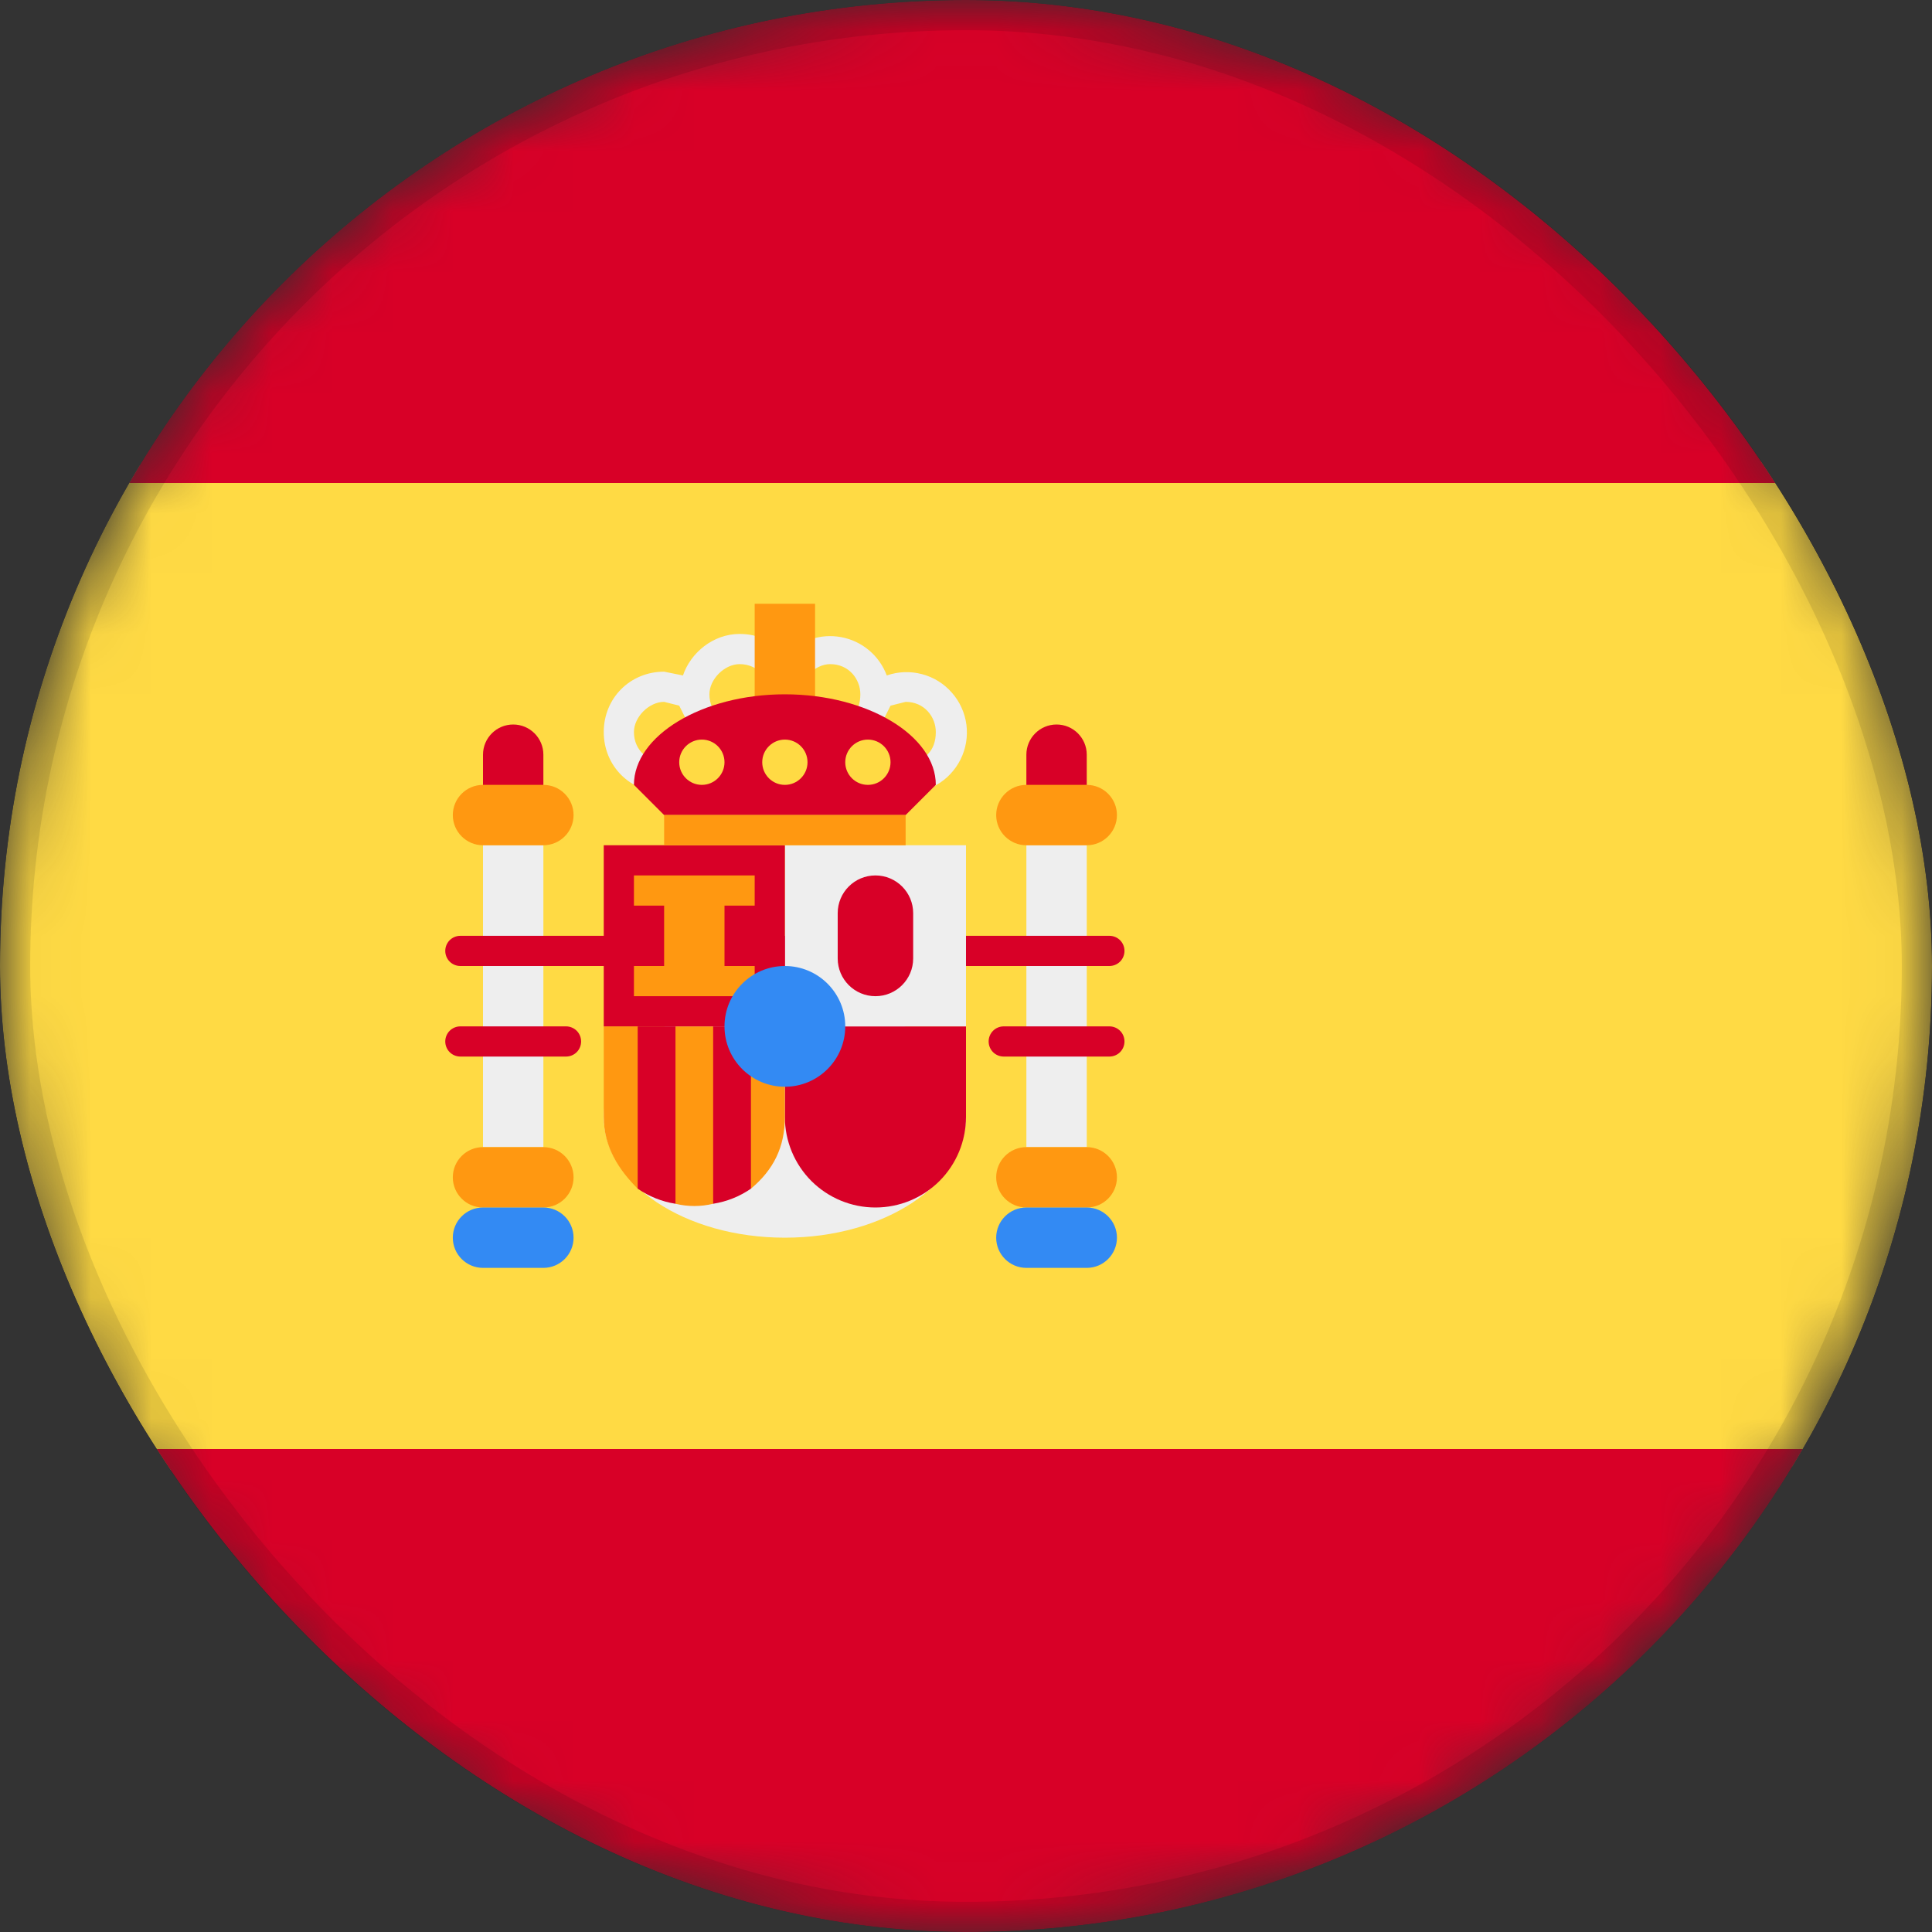
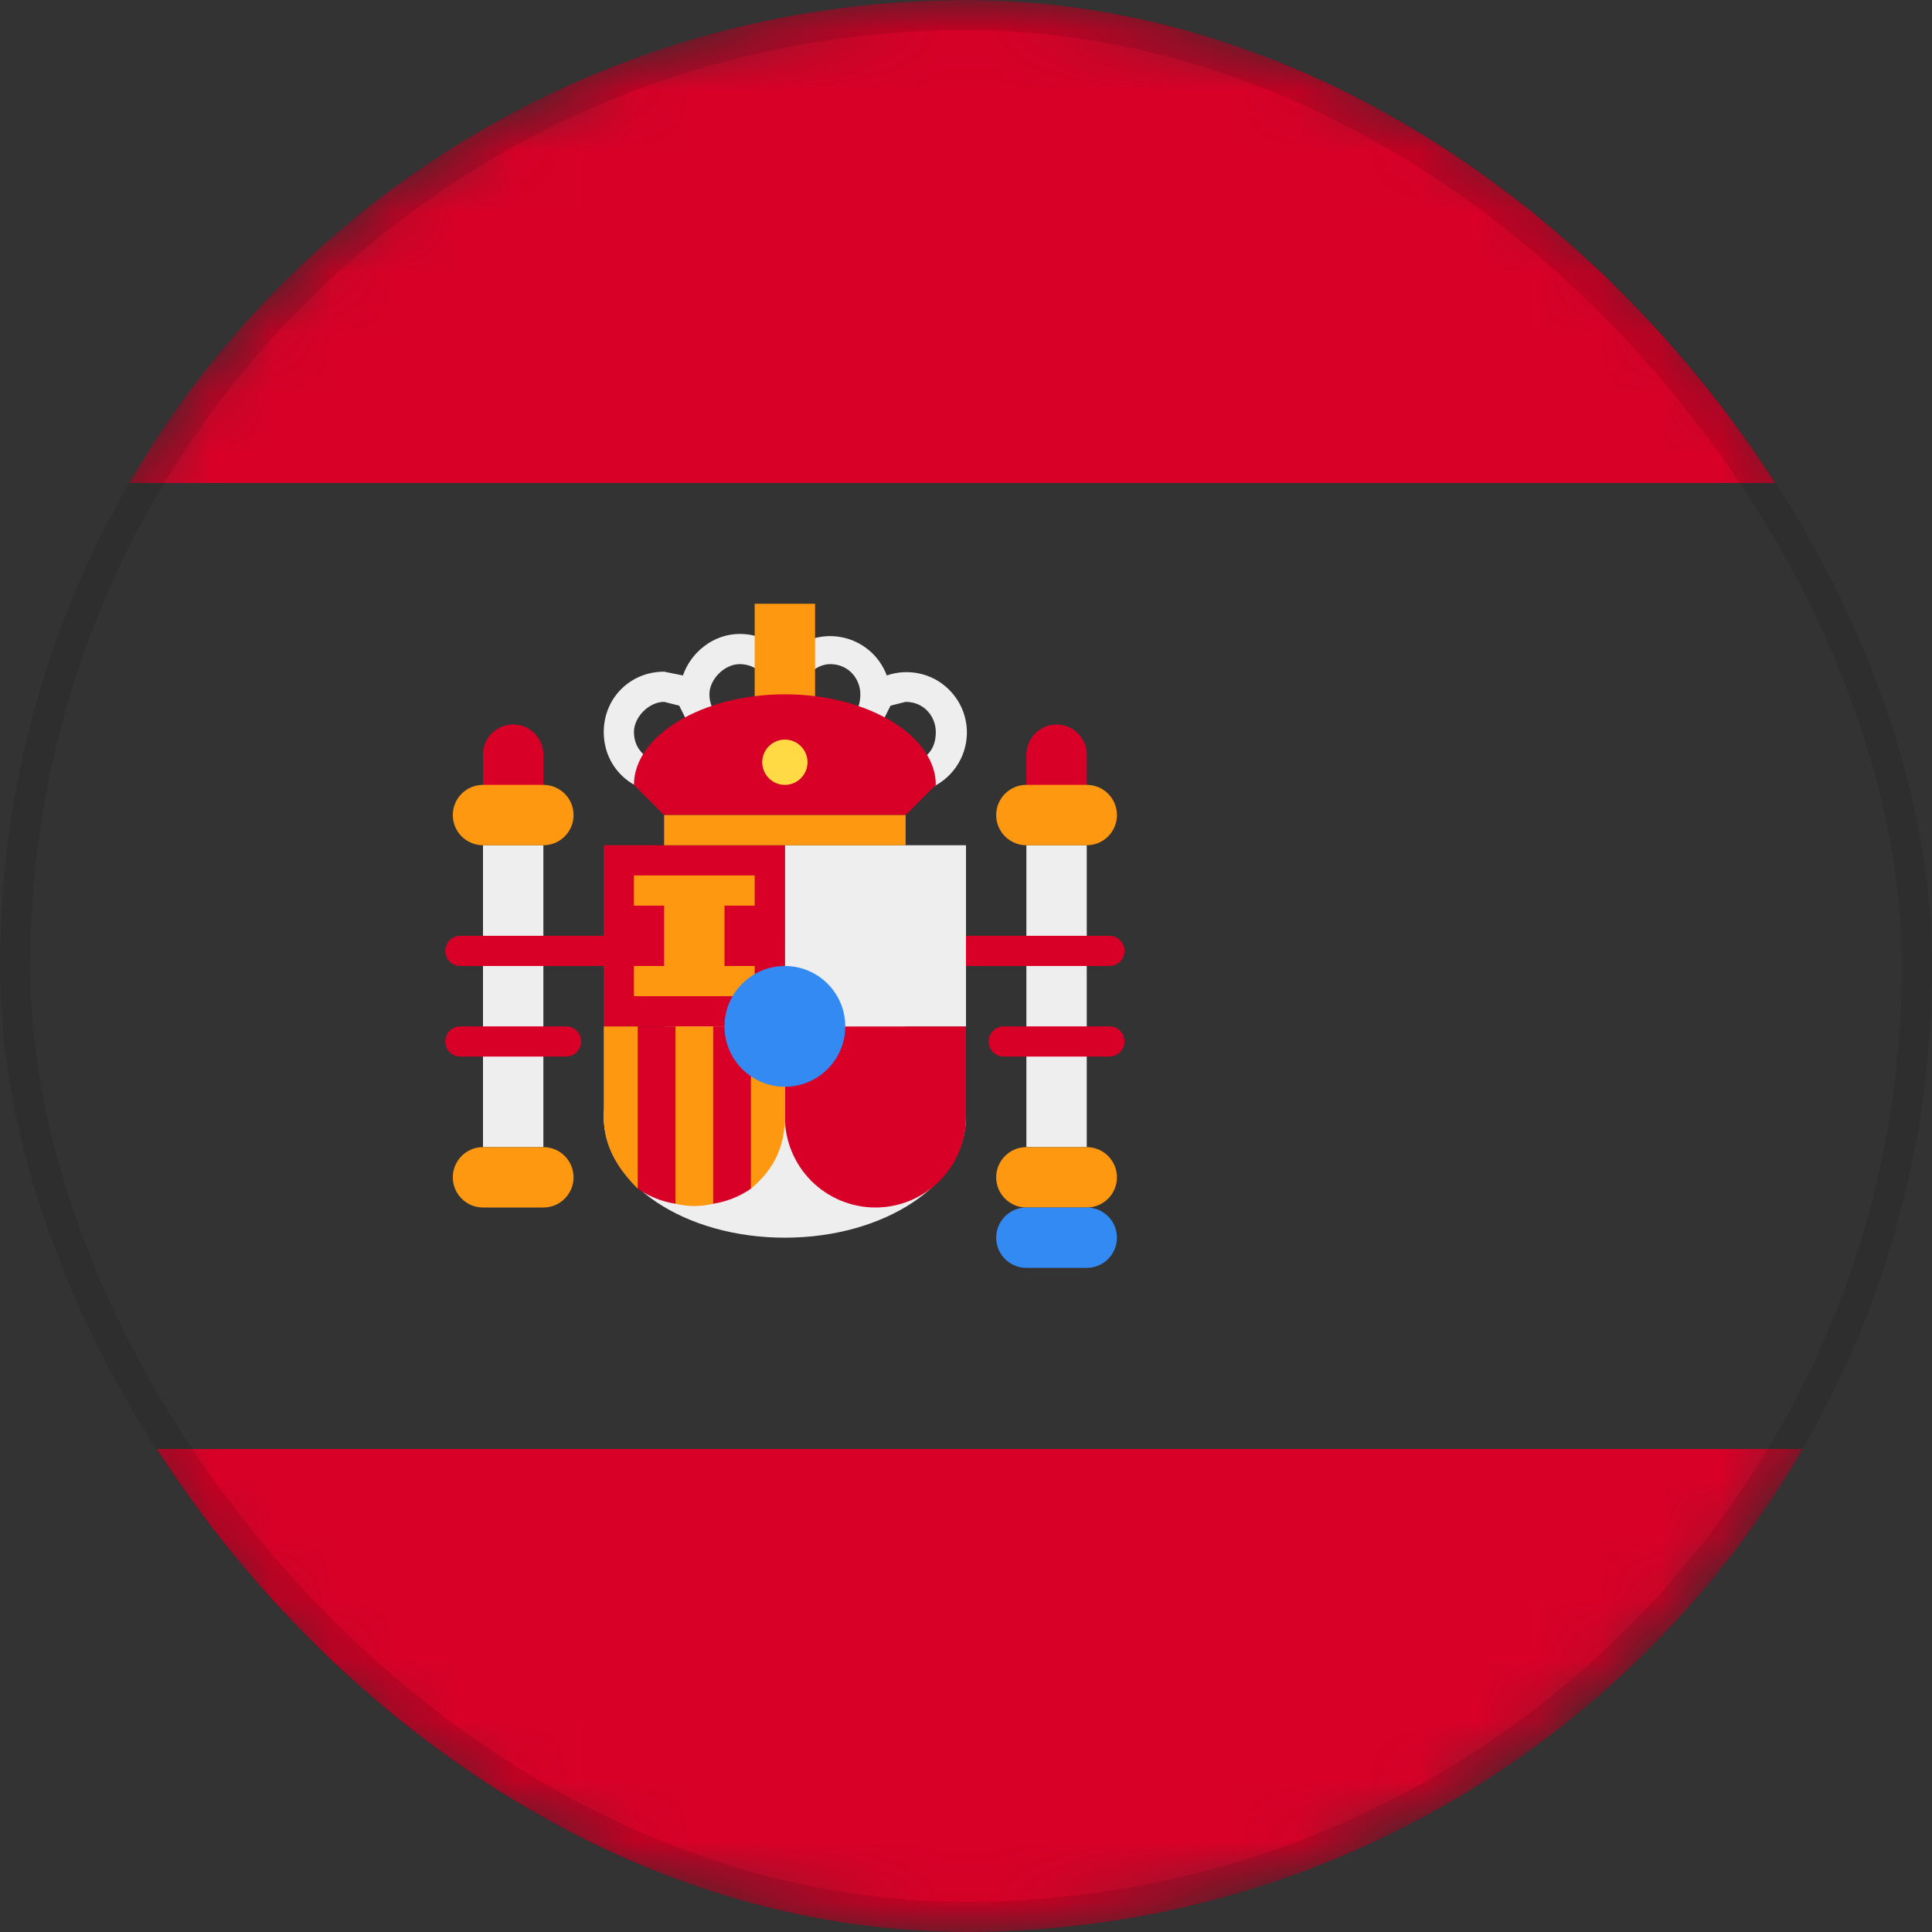
<svg xmlns="http://www.w3.org/2000/svg" width="32" height="32" viewBox="0 0 32 32" fill="none">
  <rect x="0" y="0" width="32" height="32" fill="#333333" stroke="none" />
  <g clip-path="url(#clip0_3560_472248)">
    <mask id="mask0_3560_472248" style="mask-type:luminance" maskUnits="userSpaceOnUse" x="0" y="0" width="32" height="32">
      <path d="M16 32C24.837 32 32 24.837 32 16C32 7.163 24.837 0 16 0C7.163 0 0 7.163 0 16C0 24.837 7.163 32 16 32Z" fill="white" />
    </mask>
    <g mask="url(#mask0_3560_472248)">
-       <path d="M0 8L16 6L32 8V24L16 26L0 24V8Z" fill="#FFDA44" />
      <path d="M0 0H32V8H0V0ZM0 24H32V32H0V24Z" fill="#D80027" />
      <path d="M9 19H8V14H9V19ZM17 19H18V14H17V19Z" fill="#EEEEEE" />
      <path d="M13 20.5C14.657 20.5 16 19.605 16 18.5C16 17.395 14.657 16.5 13 16.5C11.343 16.5 10 17.395 10 18.5C10 19.605 11.343 20.5 13 20.5Z" fill="#EEEEEE" />
      <path d="M9 12.5C9 12.224 8.776 12 8.5 12C8.224 12 8 12.224 8 12.5V13C8 13.276 8.224 13.5 8.5 13.5C8.776 13.5 9 13.276 9 13V12.5Z" fill="#D80027" />
      <path d="M18 12.5C18 12.224 17.776 12 17.5 12C17.224 12 17 12.224 17 12.5V13C17 13.276 17.224 13.5 17.5 13.5C17.776 13.5 18 13.276 18 13V12.5Z" fill="#D80027" />
      <path d="M13 17V18.5C13 18.898 13.158 19.279 13.439 19.561C13.721 19.842 14.102 20 14.5 20C14.898 20 15.279 19.842 15.561 19.561C15.842 19.279 16 18.898 16 18.5V17H14.5H13Z" fill="#D80027" />
      <path d="M9 13H8C7.724 13 7.5 13.224 7.5 13.5C7.5 13.776 7.724 14 8 14H9C9.276 14 9.5 13.776 9.5 13.5C9.5 13.224 9.276 13 9 13Z" fill="#FF9811" />
      <path d="M18 13H17C16.724 13 16.5 13.224 16.5 13.5C16.5 13.776 16.724 14 17 14H18C18.276 14 18.5 13.776 18.5 13.5C18.5 13.224 18.276 13 18 13Z" fill="#FF9811" />
      <path d="M9 19H8C7.724 19 7.5 19.224 7.5 19.5C7.5 19.776 7.724 20 8 20H9C9.276 20 9.5 19.776 9.5 19.5C9.5 19.224 9.276 19 9 19Z" fill="#FF9811" />
      <path d="M18 19H17C16.724 19 16.5 19.224 16.5 19.5C16.5 19.776 16.724 20 17 20H18C18.276 20 18.5 19.776 18.5 19.5C18.5 19.224 18.276 19 18 19Z" fill="#FF9811" />
      <path d="M10 17V18.5C10 19 10.25 19.375 10.562 19.688L10.875 19.312L11.188 19.938C11.393 19.988 11.607 19.988 11.812 19.938L12.125 19.312L12.438 19.688C12.812 19.375 13 19 13 18.5V17H12.438L12.125 17.5L11.812 17H11.188L10.875 17.5L10.562 17H10Z" fill="#FF9811" />
-       <path d="M7.625 15.75H18.375H7.625ZM7.625 17.25H9.375H7.625ZM16.625 17.25H18.375H16.625Z" fill="black" />
+       <path d="M7.625 15.75H18.375H7.625ZM7.625 17.25H7.625ZM16.625 17.25H18.375H16.625Z" fill="black" />
      <path d="M7.625 15.5C7.559 15.5 7.495 15.526 7.448 15.573C7.401 15.62 7.375 15.684 7.375 15.75C7.375 15.816 7.401 15.88 7.448 15.927C7.495 15.974 7.559 16 7.625 16H18.375C18.441 16 18.505 15.974 18.552 15.927C18.599 15.88 18.625 15.816 18.625 15.75C18.625 15.684 18.599 15.62 18.552 15.573C18.505 15.526 18.441 15.5 18.375 15.5H7.625ZM7.625 17C7.559 17 7.495 17.026 7.448 17.073C7.401 17.12 7.375 17.184 7.375 17.25C7.375 17.316 7.401 17.38 7.448 17.427C7.495 17.474 7.559 17.5 7.625 17.5H9.375C9.441 17.5 9.505 17.474 9.552 17.427C9.599 17.38 9.625 17.316 9.625 17.25C9.625 17.184 9.599 17.12 9.552 17.073C9.505 17.026 9.441 17 9.375 17H7.625ZM16.625 17C16.559 17 16.495 17.026 16.448 17.073C16.401 17.12 16.375 17.184 16.375 17.25C16.375 17.316 16.401 17.38 16.448 17.427C16.495 17.474 16.559 17.5 16.625 17.5H18.375C18.441 17.5 18.505 17.474 18.552 17.427C18.599 17.38 18.625 17.316 18.625 17.25C18.625 17.184 18.599 17.12 18.552 17.073C18.505 17.026 18.441 17 18.375 17H16.625Z" fill="#D80027" />
      <path d="M12.25 10.5C11.812 10.5 11.438 10.812 11.312 11.188L11 11.125C10.438 11.125 10 11.562 10 12.125C10 12.688 10.438 13.125 11 13.125C11.438 13.125 11.812 12.875 11.938 12.438C12.12 12.503 12.317 12.515 12.506 12.47C12.694 12.426 12.866 12.328 13 12.188C13.134 12.328 13.306 12.426 13.494 12.47C13.683 12.515 13.88 12.503 14.062 12.438C14.123 12.627 14.239 12.794 14.395 12.917C14.551 13.04 14.74 13.114 14.938 13.13C15.136 13.145 15.335 13.101 15.508 13.003C15.681 12.905 15.82 12.757 15.909 12.58C15.998 12.402 16.032 12.202 16.007 12.004C15.981 11.807 15.898 11.622 15.766 11.473C15.635 11.323 15.463 11.216 15.271 11.166C15.078 11.115 14.875 11.122 14.688 11.188C14.627 11.025 14.526 10.882 14.394 10.771C14.261 10.659 14.102 10.584 13.932 10.553C13.762 10.521 13.587 10.534 13.424 10.591C13.26 10.647 13.114 10.745 13 10.875C12.812 10.625 12.562 10.5 12.25 10.5ZM12.25 11C12.562 11 12.75 11.25 12.75 11.5C12.75 11.812 12.562 12 12.25 12C12 12 11.75 11.812 11.75 11.5C11.75 11.25 12 11 12.25 11ZM13.75 11C14.062 11 14.25 11.25 14.25 11.5C14.25 11.812 14.062 12 13.75 12C13.5 12 13.25 11.812 13.25 11.5C13.25 11.25 13.5 11 13.75 11ZM11 11.625L11.25 11.688L11.5 12.188C11.5 12.438 11.25 12.625 11 12.625C10.75 12.625 10.5 12.438 10.5 12.125C10.5 11.875 10.75 11.625 11 11.625ZM15 11.625C15.312 11.625 15.5 11.875 15.5 12.125C15.5 12.438 15.312 12.625 15 12.625C14.75 12.625 14.5 12.438 14.5 12.188L14.75 11.688L15 11.625Z" fill="#EEEEEE" />
      <path d="M12.5 10H13.5V12H12.5V10Z" fill="#FF9811" />
      <path d="M13 14H16V17H13V14Z" fill="#EEEEEE" />
      <path d="M15.5 13L15 13.5H11L10.5 13C10.5 12.188 11.625 11.5 13 11.5C14.375 11.5 15.5 12.188 15.5 13ZM10 14H13V17H10V14Z" fill="#D80027" />
-       <path d="M15.125 15.125C15.125 14.78 14.845 14.5 14.5 14.5C14.155 14.5 13.875 14.78 13.875 15.125V15.875C13.875 16.22 14.155 16.5 14.5 16.5C14.845 16.5 15.125 16.22 15.125 15.875V15.125Z" fill="#D80027" />
      <path d="M10.5 14.5V15H11V16H10.5V16.5H12.5V16H12V15H12.5V14.5H10.5ZM11 13.5H15V14H11V13.5Z" fill="#FF9811" />
-       <path d="M11.625 13C11.832 13 12 12.832 12 12.625C12 12.418 11.832 12.25 11.625 12.25C11.418 12.25 11.25 12.418 11.25 12.625C11.25 12.832 11.418 13 11.625 13Z" fill="#FFDA44" />
      <path d="M13 13C13.207 13 13.375 12.832 13.375 12.625C13.375 12.418 13.207 12.25 13 12.25C12.793 12.25 12.625 12.418 12.625 12.625C12.625 12.832 12.793 13 13 13Z" fill="#FFDA44" />
-       <path d="M14.375 13C14.582 13 14.75 12.832 14.75 12.625C14.75 12.418 14.582 12.25 14.375 12.25C14.168 12.25 14 12.418 14 12.625C14 12.832 14.168 13 14.375 13Z" fill="#FFDA44" />
      <path d="M10.562 17V19.688C10.749 19.817 10.963 19.903 11.188 19.938V17H10.562ZM11.812 17V19.938C12.037 19.903 12.251 19.817 12.438 19.688V17H11.812Z" fill="#D80027" />
      <path d="M13 18C13.552 18 14 17.552 14 17C14 16.448 13.552 16 13 16C12.448 16 12 16.448 12 17C12 17.552 12.448 18 13 18Z" fill="#338AF3" />
      <path d="M18 20H17C16.724 20 16.5 20.224 16.5 20.5C16.5 20.776 16.724 21 17 21H18C18.276 21 18.5 20.776 18.5 20.5C18.5 20.224 18.276 20 18 20Z" fill="#338AF3" />
-       <path d="M9 20H8C7.724 20 7.5 20.224 7.5 20.5C7.5 20.776 7.724 21 8 21H9C9.276 21 9.5 20.776 9.5 20.5C9.5 20.224 9.276 20 9 20Z" fill="#338AF3" />
    </g>
  </g>
  <rect x="0.25" y="0.25" width="31.5" height="31.5" rx="15.75" stroke="black" stroke-opacity="0.1" stroke-width="0.5" />
  <defs>
    <clipPath id="clip0_3560_472248">
      <rect width="32" height="32" rx="16" fill="white" />
    </clipPath>
  </defs>
</svg>